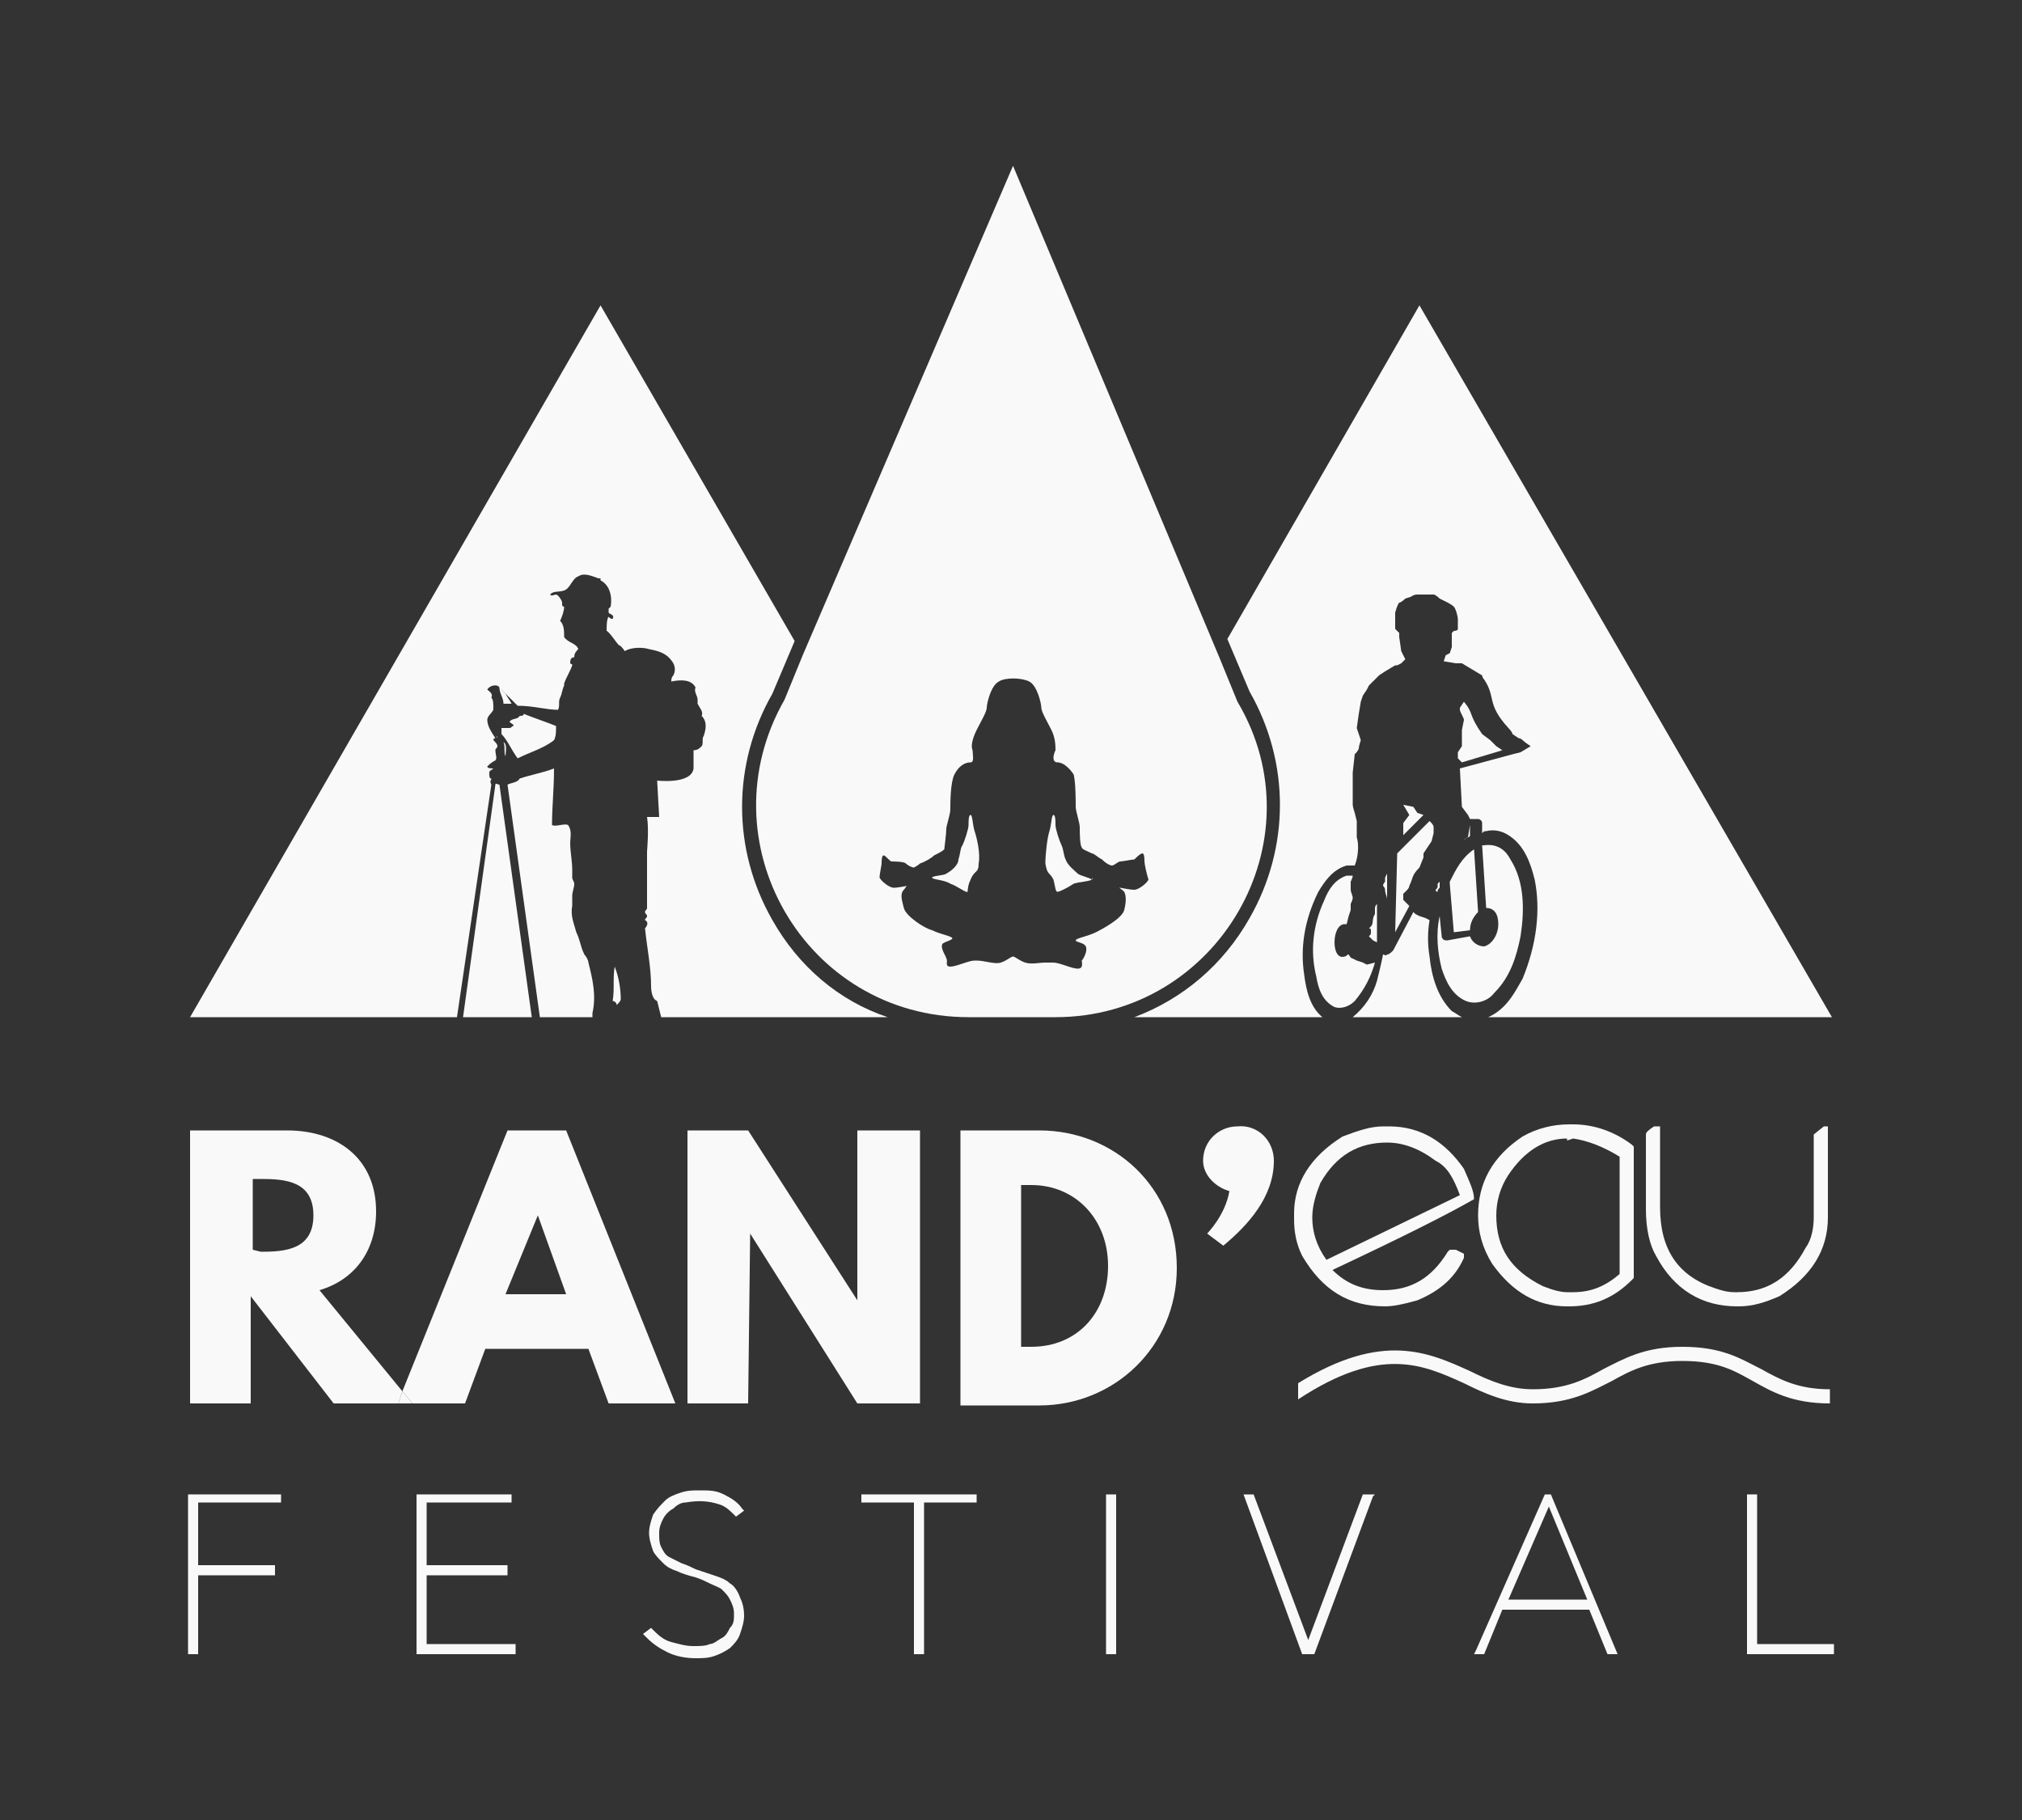
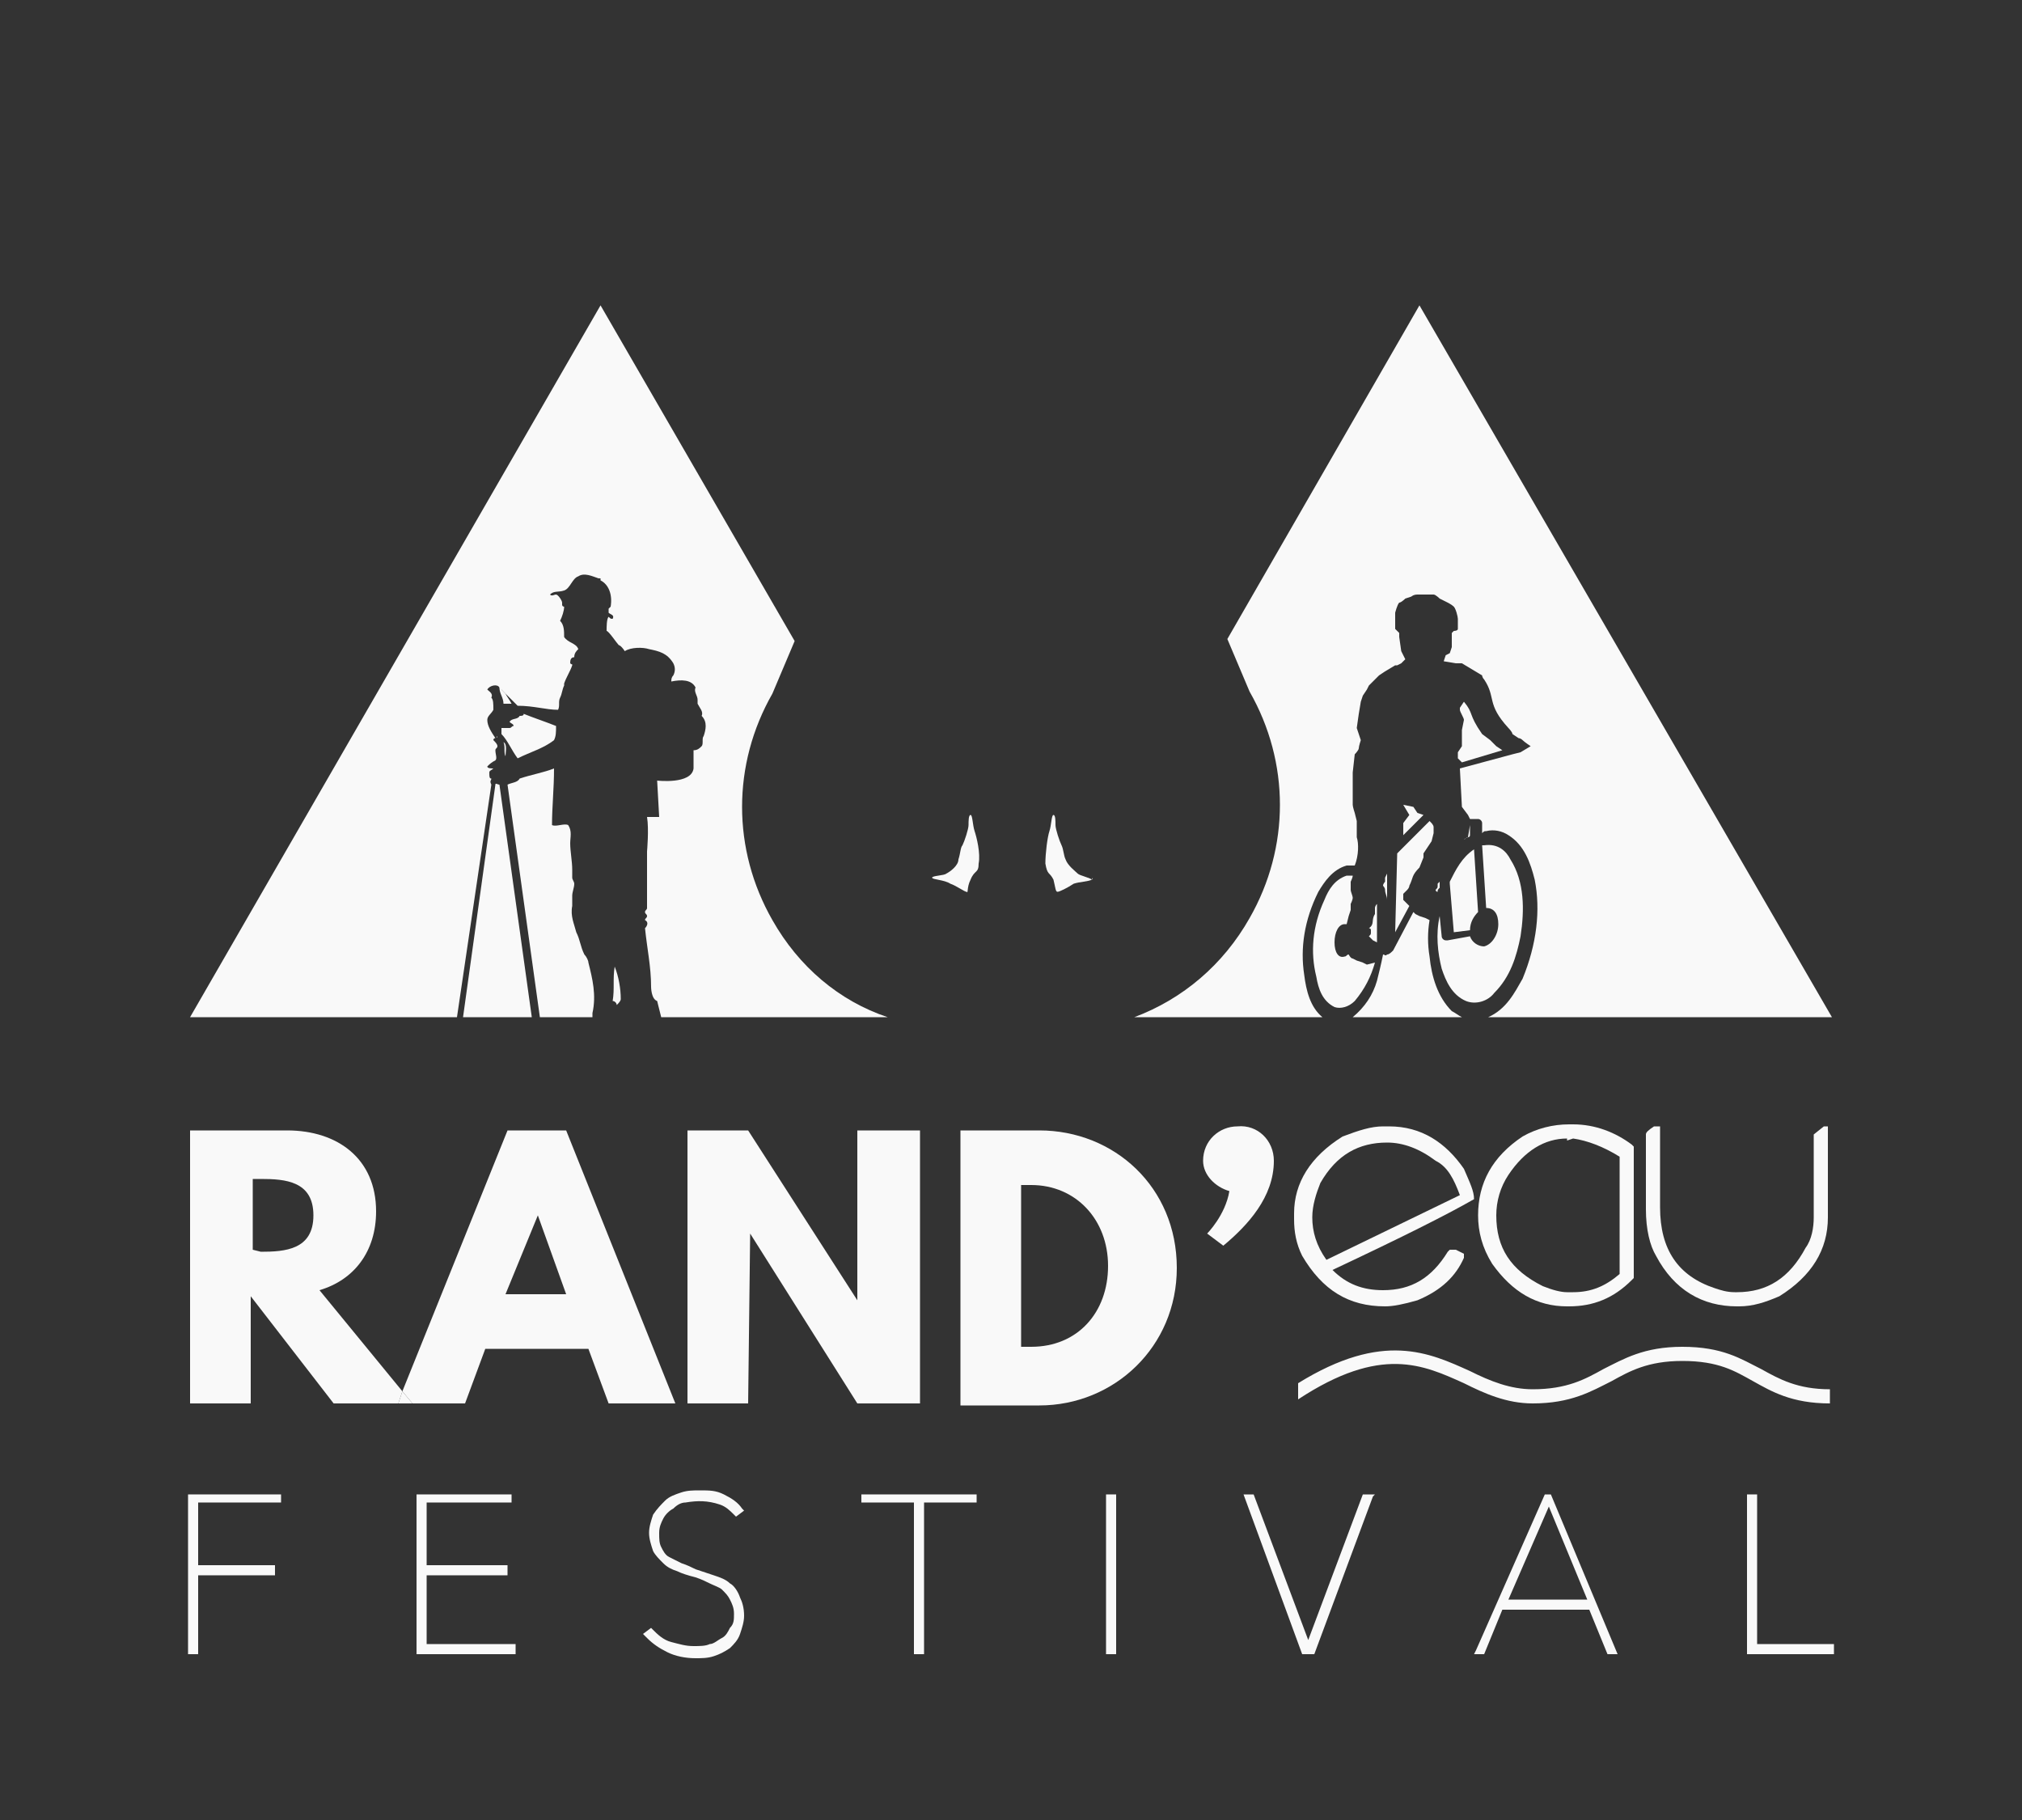
<svg xmlns="http://www.w3.org/2000/svg" version="1.1" id="Calque_1" x="0px" y="0px" viewBox="0 0 100 90" style="enable-background:new 0 0 100 90;" xml:space="preserve">
  <rect x="0" y="0" width="100" height="90" fill="#333333" stroke="none" />
  <style type="text/css">
	.st0{fill:#F9F9F9;}
</style>
  <g>
-     <path class="st0" d="M15.8,63.8c1.7-0.5,2.8-1.9,2.8-3.9c0-2.6-1.9-4-4.4-4H9.4v13.5h3v-5.3l4.1,5.3h3.2l0.2-0.6L15.8,63.8z    M12.9,61.9L12.9,61.9l-0.4-0.1v-3.5h0.4c1.2,0,2.6,0.1,2.6,1.8C15.5,61.8,14.1,61.9,12.9,61.9z" />
+     <path class="st0" d="M15.8,63.8c1.7-0.5,2.8-1.9,2.8-3.9c0-2.6-1.9-4-4.4-4H9.4v13.5h3v-5.3l4.1,5.3h3.2l0.2-0.6z    M12.9,61.9L12.9,61.9l-0.4-0.1v-3.5h0.4c1.2,0,2.6,0.1,2.6,1.8C15.5,61.8,14.1,61.9,12.9,61.9z" />
    <path class="st0" d="M28,55.9h-2.9l-5.2,12.9l0.5,0.6H23l1-2.7h5.1l1,2.7h3.3L28,55.9z M25,64l1.6-3.9L28,64H25z" />
    <polygon class="st0" points="19.7,69.4 20.4,69.4 19.9,68.8  " />
    <polygon class="st0" points="45.5,55.9 42.4,55.9 42.4,64.3 37,55.9 34,55.9 34,69.4 37,69.4 37.1,61 42.4,69.4 45.5,69.4  " />
    <path class="st0" d="M51.4,55.9h-3.9v13.6h3.9c3.7,0,6.8-2.9,6.8-6.8C58.2,58.7,55.1,55.9,51.4,55.9z M51,66.6h-0.5v-8H51   c2.2,0,3.8,1.7,3.8,4C54.8,64.9,53.3,66.6,51,66.6z" />
    <path class="st0" d="M61.2,55.7c-0.9,0-1.7,0.7-1.7,1.7c0,0.7,0.6,1.3,1.3,1.5c-0.2,1.2-1.1,2.1-1.1,2.1l0.8,0.6   c1.2-1,2.5-2.4,2.5-4.2C63,56.4,62.2,55.6,61.2,55.7z" />
    <path class="st0" d="M72.9,59.3L72.9,59.3c0-0.4-0.2-0.8-0.5-1.5c-0.9-1.3-2.1-2.1-3.7-2.1h-0.3c-0.6,0-1.2,0.2-2,0.5   c-1.6,1-2.4,2.3-2.4,3.8v0.3c0,0.6,0.1,1.2,0.4,1.8c1,1.7,2.3,2.5,4.1,2.5c0.4,0,0.9-0.1,1.6-0.3c1.2-0.5,1.9-1.2,2.3-2.1V62   L72,61.8h-0.3l-0.1,0.1c-0.8,1.3-1.8,1.9-3.2,1.9c-1,0-1.8-0.3-2.5-1C69.3,61.2,71.5,60.1,72.9,59.3L72.9,59.3z M65.6,62.3   c-0.5-0.7-0.7-1.4-0.7-2.1c0-0.6,0.2-1.2,0.4-1.7c0.8-1.4,1.9-2,3.3-2c0.8,0,1.6,0.3,2.4,0.9c0.6,0.3,0.9,0.9,1.2,1.7L65.6,62.3z" />
    <path class="st0" d="M77.6,55.6c-0.8,0-1.6,0.2-2.3,0.6c-1.5,1-2.2,2.3-2.2,3.9c0,0.8,0.2,1.6,0.7,2.4c1,1.4,2.2,2.1,3.7,2.1h0.1   c1.2,0,2.2-0.4,3.1-1.3l0.1-0.1v-6.5l-0.1-0.1c-0.8-0.6-1.8-1-2.9-1C77.8,55.6,77.6,55.6,77.6,55.6z M80.1,63   c-0.7,0.6-1.4,0.9-2.3,0.9h-0.3c-0.3,0-0.7-0.1-1.2-0.3c-1.6-0.8-2.3-1.9-2.3-3.5c0-0.7,0.2-1.4,0.6-2c0.8-1.2,1.8-1.8,2.9-1.8v0.1   l0.3-0.1c0.7,0.1,1.5,0.4,2.3,0.9V63z" />
    <path class="st0" d="M81.8,55.7c-0.3,0.2-0.4,0.3-0.4,0.4v3.7c0,1,0.2,1.8,0.5,2.3c0.9,1.7,2.3,2.5,4,2.5H86c0.7,0,1.3-0.2,2-0.5   c1.6-1,2.4-2.3,2.4-3.9v-4.5h-0.2l-0.5,0.4v4.1c0,0.5-0.1,1.1-0.4,1.5c-0.8,1.5-1.9,2.2-3.4,2.2h-0.1c-0.4,0-0.7-0.1-1-0.2   c-1.8-0.6-2.7-1.9-2.7-4v-4C82.1,55.7,81.8,55.7,81.8,55.7z" />
    <path class="st0" d="M90.5,69.4v-0.7c-1.6,0-2.5-0.5-3.4-1c-1-0.5-1.9-1.1-3.9-1.1c-1.9,0-2.9,0.6-3.9,1.1c-0.9,0.5-1.8,1-3.5,1   c-1.1,0-2.1-0.4-3.1-0.9c-2-0.9-4.3-2-8.5,0.6v0.8c4.1-2.7,6.2-1.7,8.2-0.8c1,0.5,2.1,1,3.4,1c1.9,0,2.9-0.6,3.9-1.1   c0.9-0.5,1.8-1,3.5-1c1.8,0,2.6,0.5,3.5,1S88.6,69.4,90.5,69.4z" />
    <path class="st0" d="M61.8,45.4c-1.3,2.3-3.3,4-5.7,4.9h9.3c-0.6-0.5-0.8-1.3-0.9-2.1c-0.2-1.3,0-2.7,0.7-4.1   c0.3-0.5,0.7-1.1,1.4-1.3c0.1,0,0.3,0,0.4,0c0.2-0.5,0.2-1.1,0.1-1.4v-0.8L67,40.2c0,0-0.1-0.3-0.1-0.4v-0.6c0,0,0-0.2,0-0.3   c0,0,0-0.2,0-0.3s0-0.4,0-0.4l0.1-0.9c0,0,0.2-0.2,0.2-0.3s0.1-0.4,0.1-0.4l-0.1-0.3L67.1,36l0.1-0.7l0.1-0.6l0.1-0.3l0.2-0.3   l0.1-0.2l0.2-0.2l0.2-0.2l0.1-0.1l0.3-0.2l0.5-0.3h0.1l0.2-0.1l0.2-0.2l-0.2-0.4l-0.1-0.7v-0.2L69,31.1V31c0,0,0-0.1,0-0.2v-0.5   c0,0,0.1-0.4,0.2-0.5c0.1,0,0.3-0.2,0.3-0.2l0.3-0.1c0,0,0.1-0.1,0.3-0.1h0.5h0.1c0.1,0,0.1,0,0.1,0c0.1,0,0.1,0,0.1,0   c0.1,0,0.3,0.2,0.3,0.2l0.4,0.2c0,0,0.2,0.1,0.3,0.2c0.1,0.1,0.2,0.5,0.2,0.6v0.3c0,0,0,0.1,0,0.2s-0.2,0.1-0.2,0.1l-0.1,0.1v0.5   V32l-0.1,0.3l-0.2,0.1l-0.1,0.3l0.6,0.1h0.3l0.5,0.3l0.5,0.3c0,0,0,0.1,0.1,0.2c0.6,0.9,0.1,1.2,1.2,2.4c0,0,0.2,0.2,0.2,0.3   l0.3,0.2c0,0,0.1,0,0.2,0.1s0.4,0.3,0.4,0.3l-0.5,0.3l-0.4,0.1L72.2,38l0.1,1.9l0.3,0.4l0.1,0.2h0.4c0.1,0,0.2,0.1,0.2,0.2v0.5   c0.1-0.1,0.1-0.1,0.2-0.1c0.4-0.1,0.8,0,1.1,0.2c0.8,0.5,1.1,1.4,1.3,2.2c0.3,1.5,0.1,3.2-0.6,4.9c-0.4,0.7-0.8,1.5-1.7,1.9h17   L70.2,15.1l-9.5,16.5l1.1,2.6C63.8,37.7,63.8,41.9,61.8,45.4z" />
    <path class="st0" d="M68.5,43.6c0,0-0.1,0.1-0.1,0.2c0,0,0.1,0.1,0.1,0.2c0,0.2,0.1,0.3,0.1,0.5v-1.3l-0.1,0.2V43.6z" />
    <path class="st0" d="M72.7,40.8l-0.1,0.6c0,0,0.1,0,0.1-0.1V40.8z" />
    <path class="st0" d="M70.7,47.3c-0.1-0.6-0.1-1.2,0-1.8l-0.2-0.1l-0.3-0.1L70,45.2l-0.1-0.1l-1,1.9c-0.1,0.1-0.2,0.2-0.3,0.2   c-0.1,0.1-0.1,0-0.2,0c-0.1,0.5-0.2,0.9-0.3,1.3c-0.2,0.7-0.6,1.3-1.2,1.8h5.4c-0.2-0.1-0.3-0.2-0.5-0.3   C71.1,49.3,70.8,48.3,70.7,47.3z" />
    <path class="st0" d="M68,45.2c-0.2,0.3,0,0.5-0.3,0.7c0,0,0.1,0,0.1,0.1c0,0,0,0,0,0.1s0,0.1-0.1,0.2c0,0,0.1,0.1,0.2,0.2l0.2,0.1   c0-0.6,0-1.3,0-1.9C68,44.8,68,44.9,68,44.9V45.2z" />
    <path class="st0" d="M74.3,37.1L74,36.9l-0.3-0.3l-0.4-0.3c-0.7-1-0.4-1-0.9-1.6L72.2,35v0.1c0,0.1,0.2,0.4,0.2,0.5l-0.1,0.5v0.3   v0.5l-0.2,0.3v0.3l0.2,0.2L74.3,37.1z" />
    <path class="st0" d="M72.7,46c0-0.4,0.2-0.7,0.4-0.9L72.9,42c-0.6,0.4-0.9,1-1.2,1.6c0,0,0,0,0,0.1l0.2,2.4L72.7,46z" />
    <path class="st0" d="M74.7,42.5c-0.2-0.4-0.6-0.8-1.3-0.7c-0.1,0-0.1,0-0.1,0l0.2,3.1c0.4,0,0.6,0.3,0.6,0.8s-0.3,1-0.7,1.1   c-0.3,0-0.6-0.2-0.7-0.5l-1.1,0.2h-0.1c-0.1,0-0.2-0.1-0.2-0.2l-0.1-1c-0.2,0.9-0.1,1.8,0.1,2.6c0.2,0.6,0.5,1.3,1.2,1.6   c0.5,0.2,1.1,0,1.4-0.4c0.8-0.8,1.1-1.8,1.3-2.8C75.4,45,75.4,43.6,74.7,42.5z" />
    <polygon class="st0" points="70.1,40.2 69.9,39.9 69.4,39.8 69.7,40.3 69.4,40.7 69.4,41 69.4,41.3 70.4,40.3  " />
    <path class="st0" d="M69.1,42.2L69,46.1l0.7-1.3l-0.1-0.1l-0.2-0.2v-0.3l0.2-0.2c0,0,0.1-0.1,0.1-0.2c0.2-0.4,0.1-0.5,0.5-0.9   l0.2-0.5v-0.2l0.4-0.6l0.1-0.4c0,0,0,0,0-0.1s0-0.2,0-0.2c0-0.1-0.1-0.2-0.2-0.3L69.1,42.2z" />
    <path class="st0" d="M71.2,43.9v-0.3l-0.1,0.1c0,0,0,0,0,0.1s0,0.1-0.1,0.2c0,0,0,0.1,0.1,0.1C71.1,44,71.1,44,71.2,43.9z" />
    <path class="st0" d="M67.4,47.6l-0.3-0.1l-0.2-0.1c-0.1,0-0.2-0.2-0.2-0.2c-0.1,0-0.1,0.1-0.2,0.1c-0.3,0.1-0.5-0.2-0.5-0.7   s0.2-0.9,0.5-0.9h0.1l0.1-0.4l0.1-0.3v-0.3c0,0,0.1-0.2,0.1-0.3s-0.1-0.3-0.1-0.4s0-0.4,0-0.4s0.1-0.2,0.1-0.3c-0.1,0-0.1,0-0.2,0   h-0.1c-0.6,0.2-0.9,0.7-1.1,1.2c-0.6,1.3-0.7,2.6-0.4,3.8c0.1,0.6,0.3,1.2,0.9,1.5c0.3,0.1,0.7,0,1-0.3c0.5-0.6,0.8-1.2,1-1.9   l-0.4,0.1L67.4,47.6z" />
    <path class="st0" d="M72.6,41.4c-0.1,0-0.1,0.1-0.2,0.1L72.6,41.4L72.6,41.4z" />
    <path class="st0" d="M24.9,34.8c0.2,0,0.3,0,0.4,0c-0.1-0.2-0.2-0.3-0.3-0.5c-0.1-0.1-0.1-0.1-0.2-0.2c0,0,0-0.1-0.1-0.1l0,0   C24.7,34.3,24.9,34.5,24.9,34.8z" />
    <path class="st0" d="M25,37.4L25,37.4c0-0.2,0.1-0.6-0.1-0.7C25,36.9,24.9,37.2,25,37.4z" />
    <path class="st0" d="M24.5,38.8l-1.6,11.5h3.4l-1.6-11.5C24.6,38.8,24.5,38.7,24.5,38.8z" />
    <path class="st0" d="M25.7,35.4c-0.1,0.2-0.4,0.1-0.5,0.3c0.1,0.1,0.2,0.1,0.2,0.2c-0.1,0-0.1,0.1-0.2,0.1c-0.2,0-0.2,0-0.4,0   c0,0.1,0,0.2,0,0.3c0.3,0.3,0.5,0.8,0.8,1.2c0.6-0.3,1.3-0.5,1.8-0.9c0.1-0.2,0.1-0.4,0.1-0.7c-0.5-0.2-1.1-0.4-1.6-0.6   C25.9,35.4,25.8,35.4,25.7,35.4z" />
    <path class="st0" d="M29.1,47.6c0-0.1-0.1-0.3-0.2-0.4c-0.2-0.4-0.2-0.7-0.4-1.1c-0.1-0.4-0.3-0.8-0.2-1.3c0-0.2,0-0.3,0-0.5   s0.1-0.4,0.1-0.6c0-0.1-0.1-0.2-0.1-0.3s0-0.3,0-0.4c0-0.4-0.1-0.9-0.1-1.3c0-0.3,0.1-0.6-0.1-0.9c-0.2-0.1-0.6,0.1-0.8,0   c0-0.9,0.1-1.8,0.1-2.8c-0.5,0.2-1.1,0.3-1.7,0.5c-0.1,0.2-0.4,0.2-0.6,0.3l1.6,11.5h2.6c0-0.1,0-0.1,0-0.2   C29.5,49.2,29.3,48.4,29.1,47.6z" />
    <path class="st0" d="M30.3,49.5c0.1,0,0.2,0.1,0.2,0.2c0.1-0.1,0.2-0.2,0.2-0.3c0-0.5-0.1-1.1-0.3-1.6   C30.3,48.4,30.4,48.9,30.3,49.5z" />
    <path class="st0" d="M24.3,38.8C24.3,38.8,24.2,38.8,24.3,38.8c-0.1-0.2,0-0.2,0-0.3c-0.1,0-0.1-0.1-0.1-0.3c0-0.1,0.1-0.1,0.2-0.2   c-0.1,0-0.3,0-0.3-0.1c0.1-0.1,0.2-0.2,0.4-0.3c0.1-0.1,0-0.3,0-0.5c0-0.1,0.1-0.1,0.1-0.2c0-0.1-0.1-0.2-0.2-0.3   c0,0,0-0.1,0.1-0.1c-0.2-0.3-0.4-0.6-0.4-0.9c0-0.2,0.2-0.3,0.3-0.5c0-0.3,0-0.5-0.1-0.6c0.1-0.2-0.1-0.3-0.2-0.4   c0.1-0.2,0.5-0.3,0.6-0.1c0.1,0.1,0.2,0.2,0.3,0.3c0.2,0.2,0.4,0.4,0.6,0.6c0.8,0,1.4,0.2,2,0.2c0.1-0.2,0-0.4,0.1-0.6   c0.1-0.2,0.1-0.4,0.2-0.6c0-0.1,0-0.1,0-0.1c0.1-0.3,0.3-0.6,0.4-0.9c0-0.1,0,0-0.1-0.1c0-0.1,0-0.3,0.2-0.3c0-0.2,0.1-0.3,0.2-0.4   c-0.1-0.3-0.5-0.3-0.7-0.6c0-0.3,0-0.6-0.2-0.8c0.1-0.2,0.2-0.5,0.2-0.7c0,0-0.1,0-0.1-0.1v-0.1c0-0.1-0.2-0.4-0.3-0.4   s-0.2,0.1-0.3,0c0.2-0.2,0.4-0.1,0.7-0.2c0.3-0.1,0.4-0.6,0.7-0.7c0.3-0.2,0.7,0,1,0.1c0.1,0,0.1,0,0.1,0s0,0,0,0.1   c0.4,0.2,0.6,0.7,0.5,1.3l-0.1,0.1c0,0.1,0,0.1,0,0.2c0.1,0.1,0.3,0.1,0.2,0.3c-0.1,0-0.1,0-0.2-0.1C30,30.6,30,31,30,31.2   c0.1,0,0.5,0.6,0.6,0.7c0,0,0.1,0,0.3,0.3c0.3-0.2,0.9-0.2,1.2-0.1c0.5,0.1,0.9,0.2,1.2,0.7c0.1,0.2,0.1,0.4,0,0.6   c-0.1,0.1-0.1,0.2-0.1,0.3c0.5-0.1,1-0.1,1.2,0.3c-0.1,0.2,0.1,0.4,0.1,0.6c0,0,0,0.1,0,0.2c0.1,0.2,0.3,0.4,0.2,0.6   c0.3,0.3,0.2,0.7,0.1,1c-0.1,0.1,0,0.4-0.1,0.5s-0.2,0.2-0.4,0.2c0,0.2,0,0.5,0,0.7v0.1V38c-0.1,0.8-1.8,0.6-1.8,0.6l0.1,1.8H32   c0.1,0.6,0,1.7,0,1.7v0.1c0,0.6,0,1.3,0,1.9c0,0.3,0,0.5,0,0.8c0,0.1-0.1,0.1-0.1,0.2c0,0.1,0.1,0.1,0.1,0.2c0,0.1-0.1,0.1-0.1,0.2   c0.2,0.1,0.1,0.3,0,0.4c0.1,1,0.3,1.9,0.3,2.9c0,0,0,0.6,0.3,0.7l0.2,0.8h11.2c-2.4-0.8-4.4-2.5-5.7-4.8c-2-3.5-2-7.7,0-11.2   l1.1-2.6l-9.6-16.6L9.4,50.3h13.2L24.3,38.8z" />
    <path class="st0" d="M24.6,36.4C24.6,36.5,24.5,36.5,24.6,36.4C24.6,36.5,24.6,36.4,24.6,36.4z" />
    <path class="st0" d="M25,34.3c-0.1-0.1-0.2-0.2-0.3-0.3c0,0,0.1,0,0.1,0.1C24.9,34.2,24.9,34.2,25,34.3z" />
-     <path class="st0" d="M47.9,50.3h4.3c8,0,13.1-8.7,9-15.6l-0.9-2.2L50.1,8.2L39.7,32.4l-0.9,2.2C34.8,41.6,39.8,50.3,47.9,50.3z    M43.6,42.7c0-0.1,0-0.4,0.1-0.4s0.3,0.3,0.4,0.3c0.1,0,0.6,0,0.7,0.1c0.1,0.1,0.3,0.2,0.4,0.2c0,0,0.2-0.1,0.3-0.2   c0.3-0.1,0.6-0.3,0.7-0.4c0.2-0.1,0.4-0.2,0.5-0.3c0,0,0.1-0.8,0.1-1s0.2-0.7,0.2-1s0-1.3,0.2-1.7s0.5-0.6,0.8-0.6   c0.2,0,0.1-0.4,0.1-0.6c-0.1-0.2,0-0.6,0.2-1s0.5-0.9,0.5-1.1s0.2-1.1,0.6-1.3c0.3-0.2,1.1-0.2,1.5,0s0.6,1.1,0.6,1.3   s0.3,0.7,0.5,1.1c0.2,0.4,0.2,0.8,0.2,1c-0.1,0.2-0.2,0.6,0.1,0.6s0.6,0.3,0.8,0.6c0.1,0.4,0.1,1.3,0.1,1.6c0,0.2,0.2,0.8,0.2,1   s0,0.9,0.1,1c0,0.1,0.3,0.2,0.5,0.3c0.1,0,0.3,0.2,0.5,0.3c0.2,0.2,0.4,0.3,0.5,0.3s0.3-0.2,0.4-0.2c0.1,0,0.6-0.1,0.7-0.1   c0.1-0.1,0.3-0.3,0.4-0.3s0.1,0.3,0.1,0.4c0,0.1,0.1,0.6,0.2,0.9c-0.1,0.2-0.5,0.5-0.7,0.5s-0.7-0.1-0.7-0.1c-0.1,0,0,0,0.2,0.2   c0.1,0.2,0.1,0.5,0,0.9s-1,0.9-1.4,1.1c-0.4,0.2-1,0.3-1,0.4s0.4,0.1,0.5,0.3s-0.1,0.6-0.2,0.7c0,0.1,0.1,0.4-0.2,0.4   s-0.9-0.3-1.2-0.3c-0.1,0-0.3,0-0.4,0c-0.3,0-0.7,0.1-1,0s-0.5-0.3-0.6-0.3s-0.3,0.2-0.6,0.3s-0.8-0.1-1.2-0.1h-0.1   c-0.3,0-0.9,0.3-1.2,0.3s-0.1-0.3-0.2-0.4c0-0.1-0.3-0.5-0.2-0.7c0-0.1,0.5-0.2,0.5-0.3s-0.6-0.2-1-0.4c-0.4-0.1-1.3-0.7-1.4-1.1   c-0.1-0.4-0.2-0.7,0-0.9c0.1-0.1,0.1-0.2,0.2-0.2c0,0-0.5,0.1-0.7,0.1s-0.6-0.3-0.7-0.5C43.5,43.2,43.6,42.8,43.6,42.7z" />
    <path class="st0" d="M52.3,44.1c0.1,0,0.5-0.2,0.8-0.4c0.3-0.1,0.7-0.1,0.9-0.2c-0.1-0.1-0.6-0.2-0.7-0.3c-0.1-0.1-0.5-0.4-0.6-0.7   c-0.1-0.2-0.1-0.5-0.2-0.7s-0.3-0.8-0.3-1s0-0.5-0.1-0.5s-0.1,0.5-0.2,0.8c-0.1,0.3-0.2,1.1-0.2,1.6c0.1,0.6,0.2,0.4,0.4,0.8   C52.2,43.9,52.2,44.1,52.3,44.1z" />
    <path class="st0" d="M47.8,44.1c0.1,0.1,0-0.2,0.2-0.6c0.2-0.5,0.4-0.3,0.4-0.8c0.1-0.5-0.1-1.3-0.2-1.6c-0.1-0.3-0.1-0.8-0.2-0.8   s-0.1,0.3-0.1,0.5s-0.2,0.8-0.3,1c-0.1,0.1-0.1,0.4-0.2,0.7c0,0.3-0.4,0.6-0.6,0.7c-0.1,0.1-0.7,0.1-0.7,0.2c0,0.1,0.6,0.1,0.9,0.3   C47.3,43.8,47.7,44.1,47.8,44.1z" />
    <path class="st0" d="M44.9,43.8L44.9,43.8L44.9,43.8z" />
    <path class="st0" d="M54,43.5C54.1,43.4,54,43.4,54,43.5L54,43.5z" />
  </g>
  <g>
    <polygon class="st0" points="9.3,81.8 9.8,81.8 9.8,77.9 13.6,77.9 13.6,77.4 9.8,77.4 9.8,74.3 13.9,74.3 13.9,73.9 9.3,73.9  " />
    <polygon class="st0" points="21.1,77.9 25.1,77.9 25.1,77.4 21.1,77.4 21.1,74.3 25.3,74.3 25.3,73.9 20.6,73.9 20.6,81.8    25.5,81.8 25.5,81.3 21.1,81.3  " />
    <path class="st0" d="M36.1,78.3c-0.2-0.2-0.5-0.3-0.8-0.4c-0.3-0.1-0.6-0.2-0.9-0.3c-0.2-0.1-0.4-0.2-0.7-0.3   c-0.2-0.1-0.4-0.2-0.6-0.3c-0.2-0.1-0.3-0.3-0.4-0.5c-0.1-0.2-0.1-0.4-0.1-0.7c0-0.3,0.1-0.5,0.2-0.7c0.1-0.2,0.3-0.4,0.5-0.5   c0.2-0.2,0.4-0.3,0.6-0.3c0.6-0.1,1.1-0.1,1.7,0.1c0.3,0.1,0.5,0.3,0.7,0.5l0.1,0.1l0.4-0.3l-0.1-0.1c-0.2-0.3-0.5-0.5-0.9-0.7   c-0.4-0.2-0.7-0.2-1.2-0.2c-0.3,0-0.6,0-0.9,0.1c-0.3,0.1-0.6,0.2-0.8,0.4c-0.2,0.2-0.4,0.4-0.6,0.7c-0.1,0.3-0.2,0.6-0.2,0.9   c0,0.3,0.1,0.6,0.2,0.9c0.1,0.2,0.3,0.4,0.5,0.6c0.2,0.2,0.4,0.3,0.7,0.4c0.2,0.1,0.5,0.2,0.9,0.3c0.3,0.1,0.5,0.2,0.7,0.3   c0.2,0.1,0.5,0.2,0.6,0.3c0.2,0.2,0.3,0.3,0.4,0.5c0.1,0.2,0.2,0.4,0.2,0.7c0,0.3,0,0.5-0.2,0.7c-0.1,0.2-0.2,0.4-0.4,0.5   c-0.2,0.1-0.4,0.3-0.6,0.3c-0.2,0.1-0.5,0.1-0.8,0.1c-0.4,0-0.7-0.1-1.1-0.2c-0.4-0.1-0.7-0.4-0.9-0.6l-0.1-0.1l-0.4,0.3L32,81   c0.3,0.3,0.6,0.5,1,0.7c0.4,0.2,0.9,0.3,1.4,0.3c0.3,0,0.6,0,0.9-0.1c0.3-0.1,0.5-0.2,0.8-0.4c0.2-0.2,0.4-0.4,0.5-0.7   c0.1-0.3,0.2-0.6,0.2-0.9c0-0.4-0.1-0.7-0.2-0.9C36.5,78.7,36.3,78.4,36.1,78.3z" />
    <polygon class="st0" points="42.6,74.3 45.2,74.3 45.2,81.8 45.7,81.8 45.7,74.3 48.3,74.3 48.3,73.9 42.6,73.9  " />
    <rect x="54.7" y="73.9" class="st0" width="0.5" height="7.9" />
    <polygon class="st0" points="64.7,81.1 62,73.9 61.5,73.9 64.4,81.8 65,81.8 67.9,74 68,73.9 67.4,73.9  " />
    <path class="st0" d="M76.6,73.9L76.6,73.9L76.6,73.9h-0.2L73,81.6l-0.1,0.2h0.5l0.9-2.2h4.3l0.9,2.2h0.5l-3.3-7.9H76.6z M74.6,79.1   l2-4.6l1.9,4.6H74.6z" />
    <polygon class="st0" points="86.9,81.3 86.9,73.9 86.4,73.9 86.4,81.8 90.7,81.8 90.7,81.3  " />
  </g>
</svg>